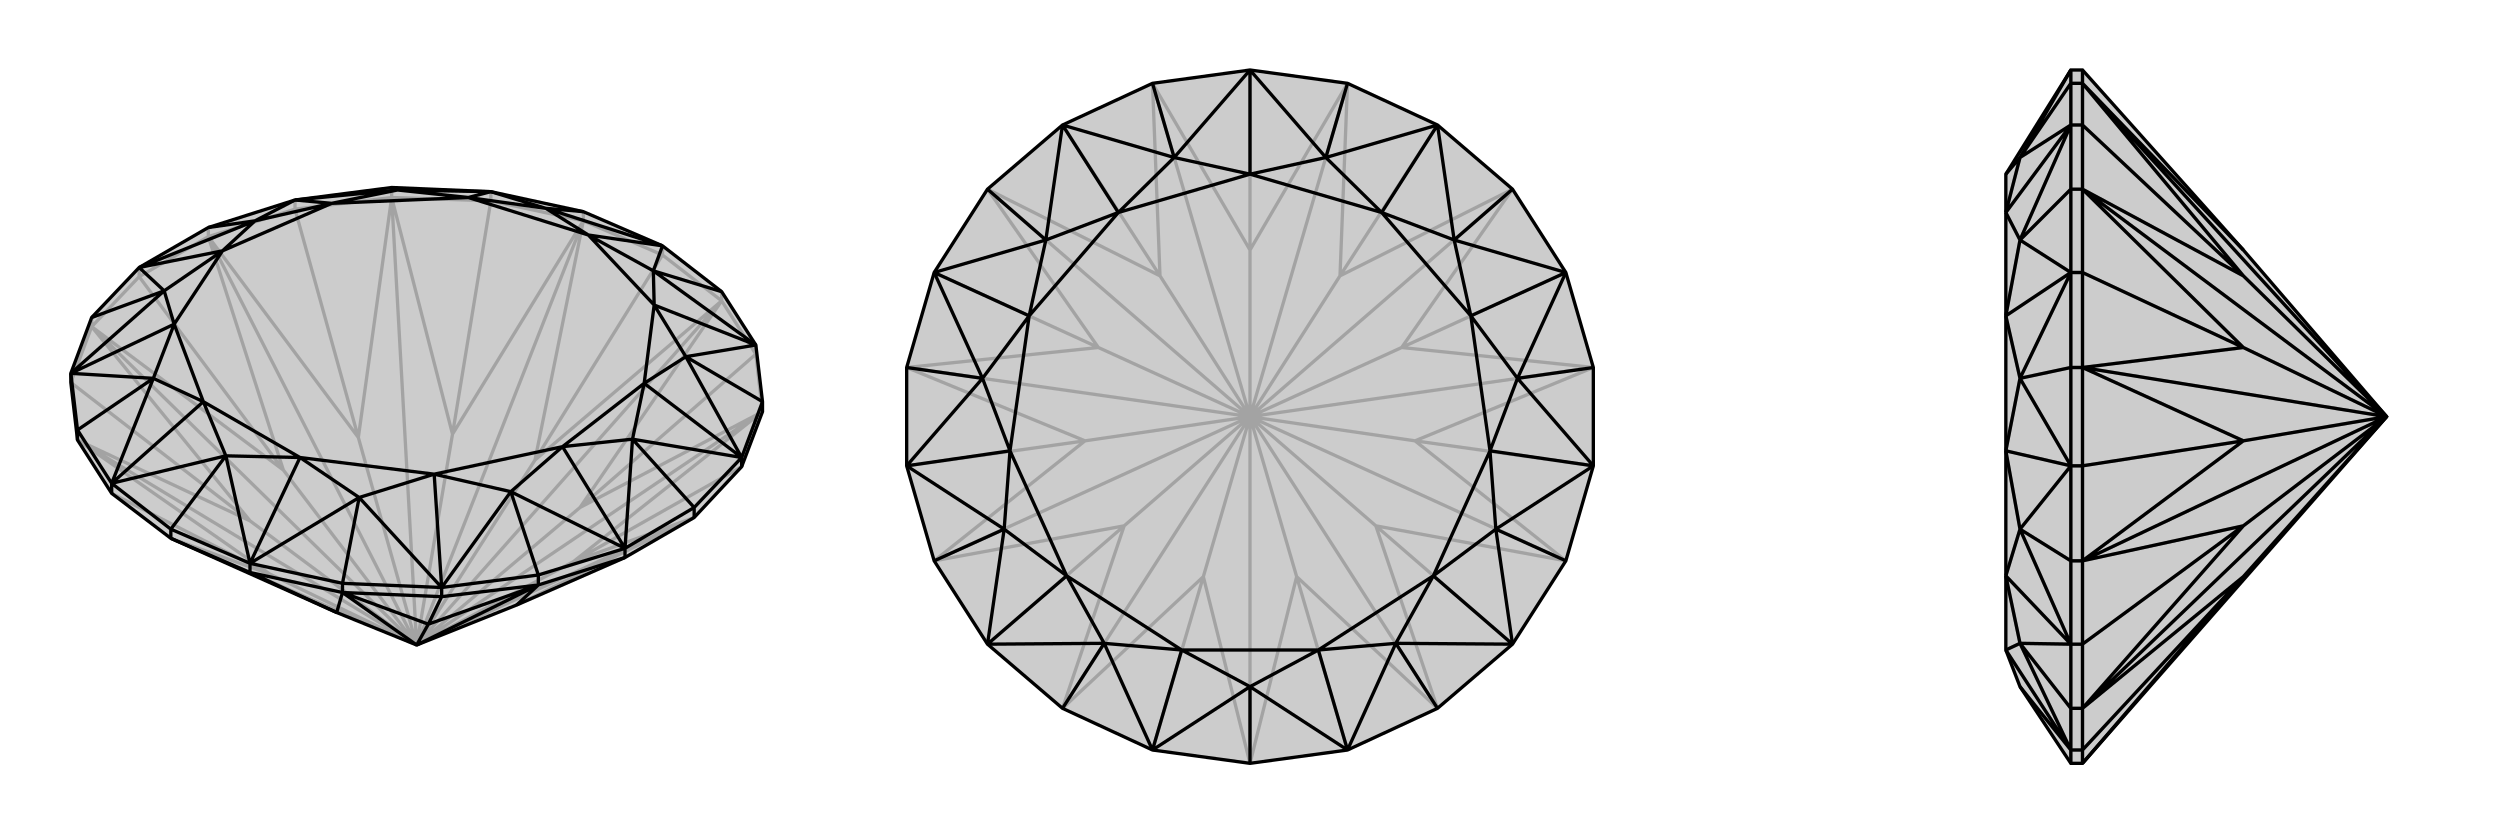
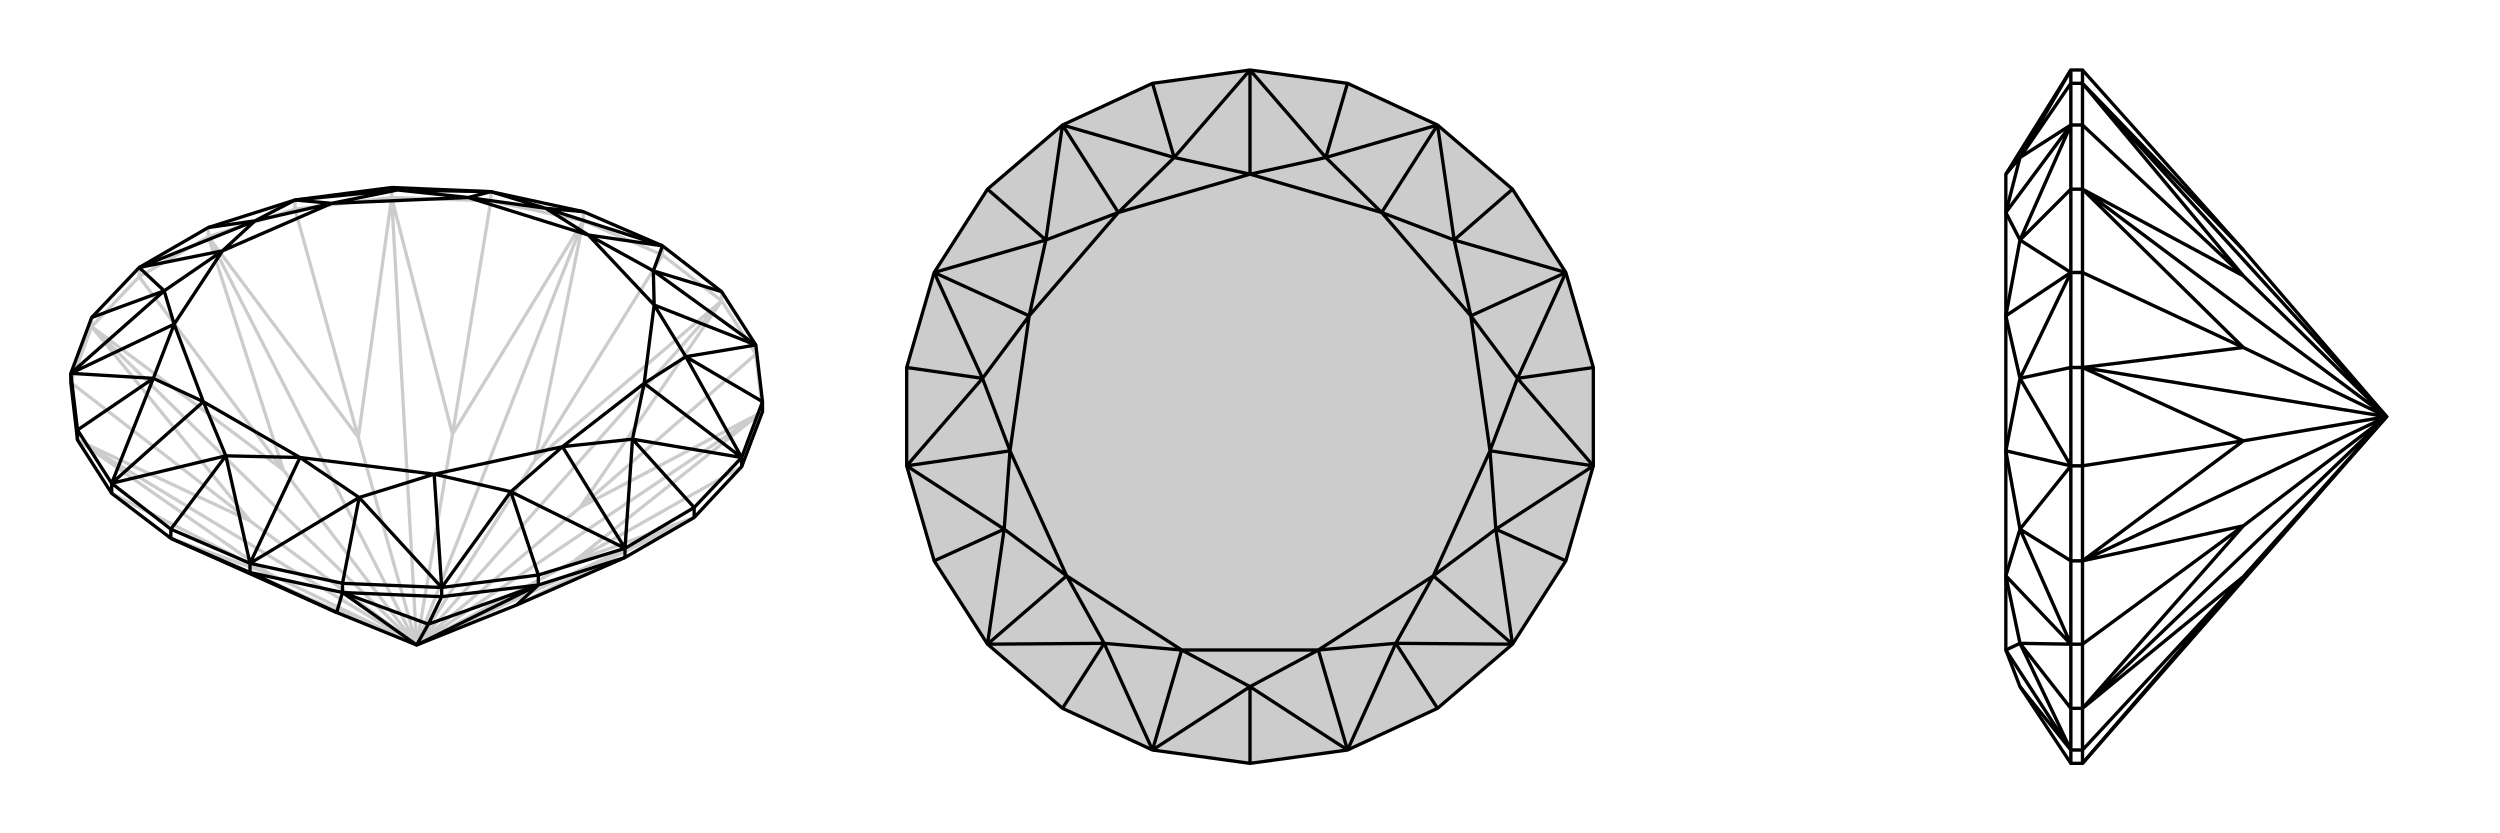
<svg xmlns="http://www.w3.org/2000/svg" viewBox="0 0 3000 1000">
  <g stroke="currentColor" stroke-width="4" fill="none" transform="translate(0 -23)">
-     <path fill="currentColor" stroke="none" fill-opacity=".2" d="M404,758L205,669L134,615L93,551L85,482L85,471L110,404L167,344L250,296L354,263L470,248L589,253L700,277L795,318L866,373L907,437L915,505L915,517L890,583L833,644L750,692L620,749L500,797z" />
    <path stroke-opacity=".2" d="M500,797L205,669M500,797L833,644M500,797L688,697M500,797L915,517M500,797L696,632M500,797L866,384M500,797L642,575M500,797L700,288M500,797L543,544M500,797L470,260M500,797L430,548M500,797L250,307M500,797L340,587M500,797L110,415M500,797L324,712M500,797L300,648M500,797L93,551M324,712L205,669M688,697L833,644M620,749L833,644M696,632L915,517M688,697L915,517M688,697L890,583M642,575L866,384M696,632L866,384M696,632L907,448M543,544L700,288M642,575L700,288M642,575L795,329M430,548L470,260M543,544L470,260M543,544L589,264M340,587L250,307M430,548L250,307M430,548L354,274M300,648L110,415M340,587L110,415M340,587L167,355M324,712L93,551M324,712L134,615M300,648L93,551M300,648L85,482M915,517L907,448M866,384L795,329M907,448L866,384M907,448L907,437M866,384L866,373M700,288L589,264M795,329L700,288M795,329L795,318M700,288L700,277M470,260L354,274M470,260L589,264M589,264L589,253M470,260L470,248M250,307L167,355M354,274L250,307M354,274L354,263M250,307L250,296M110,415L85,482M110,415L167,355M167,355L167,344M110,415L110,404" />
    <path d="M404,758L205,669L134,615L93,551L85,482L85,471L110,404L167,344L250,296L354,263L470,248L589,253L700,277L795,318L866,373L907,437L915,505L915,517L890,583L833,644L750,692L620,749L500,797z" />
    <path d="M500,797L411,734M500,797L514,772M500,797L646,725M514,772L411,734M404,758L411,734M404,758L300,710M620,749L646,725M514,772L646,725M514,772L530,739M205,669L300,710M205,669L205,658M411,734L530,739M411,734L300,710M300,710L300,699M411,734L411,723M646,725L750,692M646,725L530,739M530,739L530,728M646,725L646,713M750,692L750,681M833,644L833,632M890,583L890,572M134,615L134,603M93,551L93,539M205,658L300,699M205,658L134,603M205,658L271,570M93,539L134,603M93,539L85,471M93,539L184,477M110,404L197,372M250,296L306,288M470,248L477,251M700,277L655,273M866,373L784,348M915,505L890,572M915,505L823,451M833,632L890,572M833,632L750,681M833,632L759,550M646,713L750,681M646,713L530,728M646,713L613,613M411,723L530,728M411,723L300,699M411,723L431,620M300,699L271,570M134,603L271,570M134,603L184,477M134,603L244,505M85,471L184,477M85,471L197,372M85,471L209,412M167,344L197,372M167,344L306,288M167,344L267,324M306,288L354,263M354,263L477,251M354,263L398,267M589,253L477,251M589,253L655,273M589,253L562,260M795,318L655,273M795,318L784,348M795,318L706,305M784,348L907,437M907,437L823,451M907,437L785,389M823,451L890,572M890,572L759,550M890,572L773,483M750,681L759,550M750,681L613,613M750,681L675,559M613,613L530,728M530,728L431,620M530,728L521,592M300,699L431,620M300,699L360,572M271,570L360,572M271,570L244,505M184,477L244,505M184,477L209,412M197,372L209,412M197,372L267,324M306,288L267,324M306,288L398,267M477,251L398,267M477,251L562,260M655,273L562,260M655,273L706,305M784,348L706,305M784,348L785,389M823,451L785,389M823,451L773,483M759,550L773,483M759,550L675,559M613,613L675,559M613,613L521,592M431,620L521,592M431,620L360,572M244,505L360,572M244,505L209,412M209,412L267,324M267,324L398,267M398,267L562,260M562,260L706,305M706,305L785,389M785,389L773,483M773,483L675,559M675,559L521,592M521,592L360,572" />
  </g>
  <g stroke="currentColor" stroke-width="4" fill="none" transform="translate(1000 0)">
    <path fill="currentColor" stroke="none" fill-opacity=".2" d="M617,900L725,850L815,773L879,673L912,559L912,441L879,327L815,227L725,150L617,100L500,84L383,100L275,150L185,227L121,327L88,441L88,559L121,673L185,773L275,850L383,900L500,916z" />
-     <path stroke-opacity=".2" d="M500,500L500,916M500,500L556,692M500,500L725,850M500,500L651,631M500,500L879,673M500,500L698,529M500,500L912,441M500,500L682,417M500,500L815,227M500,500L608,331M500,500L617,100M500,500L500,300M500,500L383,100M500,500L392,331M500,500L185,227M500,500L318,417M500,500L88,441M500,500L302,529M500,500L121,673M500,500L444,692M500,500L349,631M500,500L275,850M556,692L500,916M444,692L500,916M651,631L725,850M556,692L725,850M556,692L617,900M698,529L879,673M651,631L879,673M651,631L815,773M682,417L912,441M698,529L912,441M698,529L912,559M608,331L815,227M682,417L815,227M682,417L879,327M500,300L617,100M608,331L617,100M608,331L725,150M392,331L383,100M500,300L383,100M500,300L500,84M318,417L185,227M392,331L185,227M392,331L275,150M302,529L88,441M318,417L88,441M318,417L121,327M349,631L121,673M302,529L121,673M302,529L88,559M444,692L275,850M444,692L383,900M349,631L275,850M349,631L185,773" />
    <path d="M617,900L725,850L815,773L879,673L912,559L912,441L879,327L815,227L725,150L617,100L500,84L383,100L275,150L185,227L121,327L88,441L88,559L121,673L185,773L275,850L383,900L500,916z" />
    <path d="M500,916L500,824M275,850L325,772M121,673L205,635M88,441L179,454M185,227L255,288M383,100L409,189M617,100L591,189M815,227L745,288M912,441L821,454M879,673L795,635M725,850L675,772M617,900L500,824M383,900L500,824M383,900L325,772M383,900L418,780M185,773L325,772M185,773L205,635M185,773L280,691M88,559L205,635M88,559L179,454M88,559L212,541M179,454L121,327M121,327L255,288M121,327L235,379M275,150L255,288M275,150L409,189M275,150L342,255M500,84L409,189M500,84L591,189M500,84L500,209M591,189L725,150M725,150L745,288M725,150L658,255M745,288L879,327M879,327L821,454M879,327L765,379M912,559L821,454M912,559L795,635M912,559L788,541M795,635L815,773M815,773L675,772M815,773L720,691M617,900L675,772M617,900L582,780M500,824L582,780M500,824L418,780M325,772L418,780M325,772L280,691M205,635L280,691M205,635L212,541M179,454L212,541M179,454L235,379M255,288L235,379M255,288L342,255M409,189L342,255M409,189L500,209M591,189L500,209M591,189L658,255M745,288L658,255M745,288L765,379M821,454L765,379M821,454L788,541M795,635L788,541M795,635L720,691M675,772L720,691M675,772L582,780M418,780L582,780M418,780L280,691M280,691L212,541M212,541L235,379M235,379L342,255M342,255L500,209M500,209L658,255M658,255L765,379M765,379L788,541M788,541L720,691M720,691L582,780" />
  </g>
  <g stroke="currentColor" stroke-width="4" fill="none" transform="translate(2000 0)">
-     <path fill="currentColor" stroke="none" fill-opacity=".2" d="M692,300L499,84L485,84L407,209L407,255L407,379L407,541L407,691L407,780L424,824L485,916L499,916L864,500z" />
    <path stroke-opacity=".2" d="M864,500L499,100M864,500L692,331M864,500L499,227M864,500L692,417M864,500L499,441M864,500L692,529M864,500L499,673M864,500L692,692M864,500L692,631M864,500L499,850M692,692L499,916M692,331L499,100M692,300L499,100M692,417L499,227M692,331L499,227M692,331L499,150M692,529L499,441M692,417L499,441M692,417L499,327M692,631L499,673M692,529L499,673M692,529L499,559M692,692L499,850M692,692L499,900M692,631L499,850M692,631L499,773M499,916L499,900M499,100L499,150M499,84L499,100M499,100L485,100M499,227L499,327M499,227L499,150M499,150L485,150M499,227L485,227M499,441L499,559M499,327L499,441M499,327L485,327M499,441L485,441M499,673L499,773M499,673L499,559M499,559L485,559M499,673L485,673M499,850L499,900M499,900L485,900M499,773L499,850M499,773L485,773M499,850L485,850M485,916L485,900M485,850L485,900M485,850L485,773M485,850L424,772M485,673L485,773M485,673L485,559M485,673L424,635M485,441L485,559M485,441L485,327M485,441L424,454M485,227L485,327M485,227L485,150M485,227L424,288M485,100L485,150M485,100L485,84M485,100L424,189M485,900L424,824M485,900L424,772M485,900L407,780M485,773L424,772M485,773L424,635M485,773L407,691M485,559L424,635M485,559L424,454M485,559L407,541M424,454L485,327M485,327L424,288M485,327L407,379M485,150L424,288M485,150L424,189M485,150L407,255M485,84L424,189M424,772L407,780M424,772L407,691M424,635L407,691M424,635L407,541M424,454L407,541M424,454L407,379M424,288L407,379M424,288L407,255M424,189L407,255M424,189L407,209" />
    <path d="M692,300L499,84L485,84L407,209L407,255L407,379L407,541L407,691L407,780L424,824L485,916L499,916L864,500z" />
    <path d="M864,500L692,692M864,500L499,850M864,500L692,631M864,500L499,673M864,500L692,529M864,500L499,441M864,500L692,417M864,500L499,227M864,500L692,331M864,500L499,100M692,692L499,916M692,631L499,850M692,692L499,850M692,692L499,900M692,529L499,673M692,631L499,673M692,631L499,773M692,417L499,441M692,529L499,441M692,529L499,559M692,331L499,227M692,417L499,227M692,417L499,327M692,300L499,100M692,331L499,100M692,331L499,150M499,916L499,900M499,850L499,773M499,850L499,900M499,900L485,900M499,850L485,850M499,673L499,559M499,673L499,773M499,773L485,773M499,673L485,673M499,441L499,327M499,559L499,441M499,559L485,559M499,441L485,441M499,227L499,150M499,227L499,327M499,327L485,327M499,227L485,227M499,100L499,84M499,150L499,100M499,150L485,150M499,100L485,100M485,916L485,900M485,100L485,84M485,100L485,150M485,100L424,189M485,227L485,150M485,227L485,327M485,227L424,288M485,441L485,327M485,441L485,559M485,441L424,454M485,673L485,559M485,673L485,773M485,673L424,635M485,850L485,773M485,850L485,900M485,850L424,772M485,900L424,824M485,84L424,189M424,189L485,150M485,150L424,288M485,150L407,255M424,288L485,327M485,327L424,454M485,327L407,379M485,559L424,454M485,559L424,635M485,559L407,541M424,635L485,773M485,773L424,772M485,773L407,691M485,900L424,772M485,900L407,780M424,189L407,209M424,189L407,255M424,288L407,255M424,288L407,379M424,454L407,379M424,454L407,541M424,635L407,541M424,635L407,691M424,772L407,691M424,772L407,780" />
  </g>
</svg>